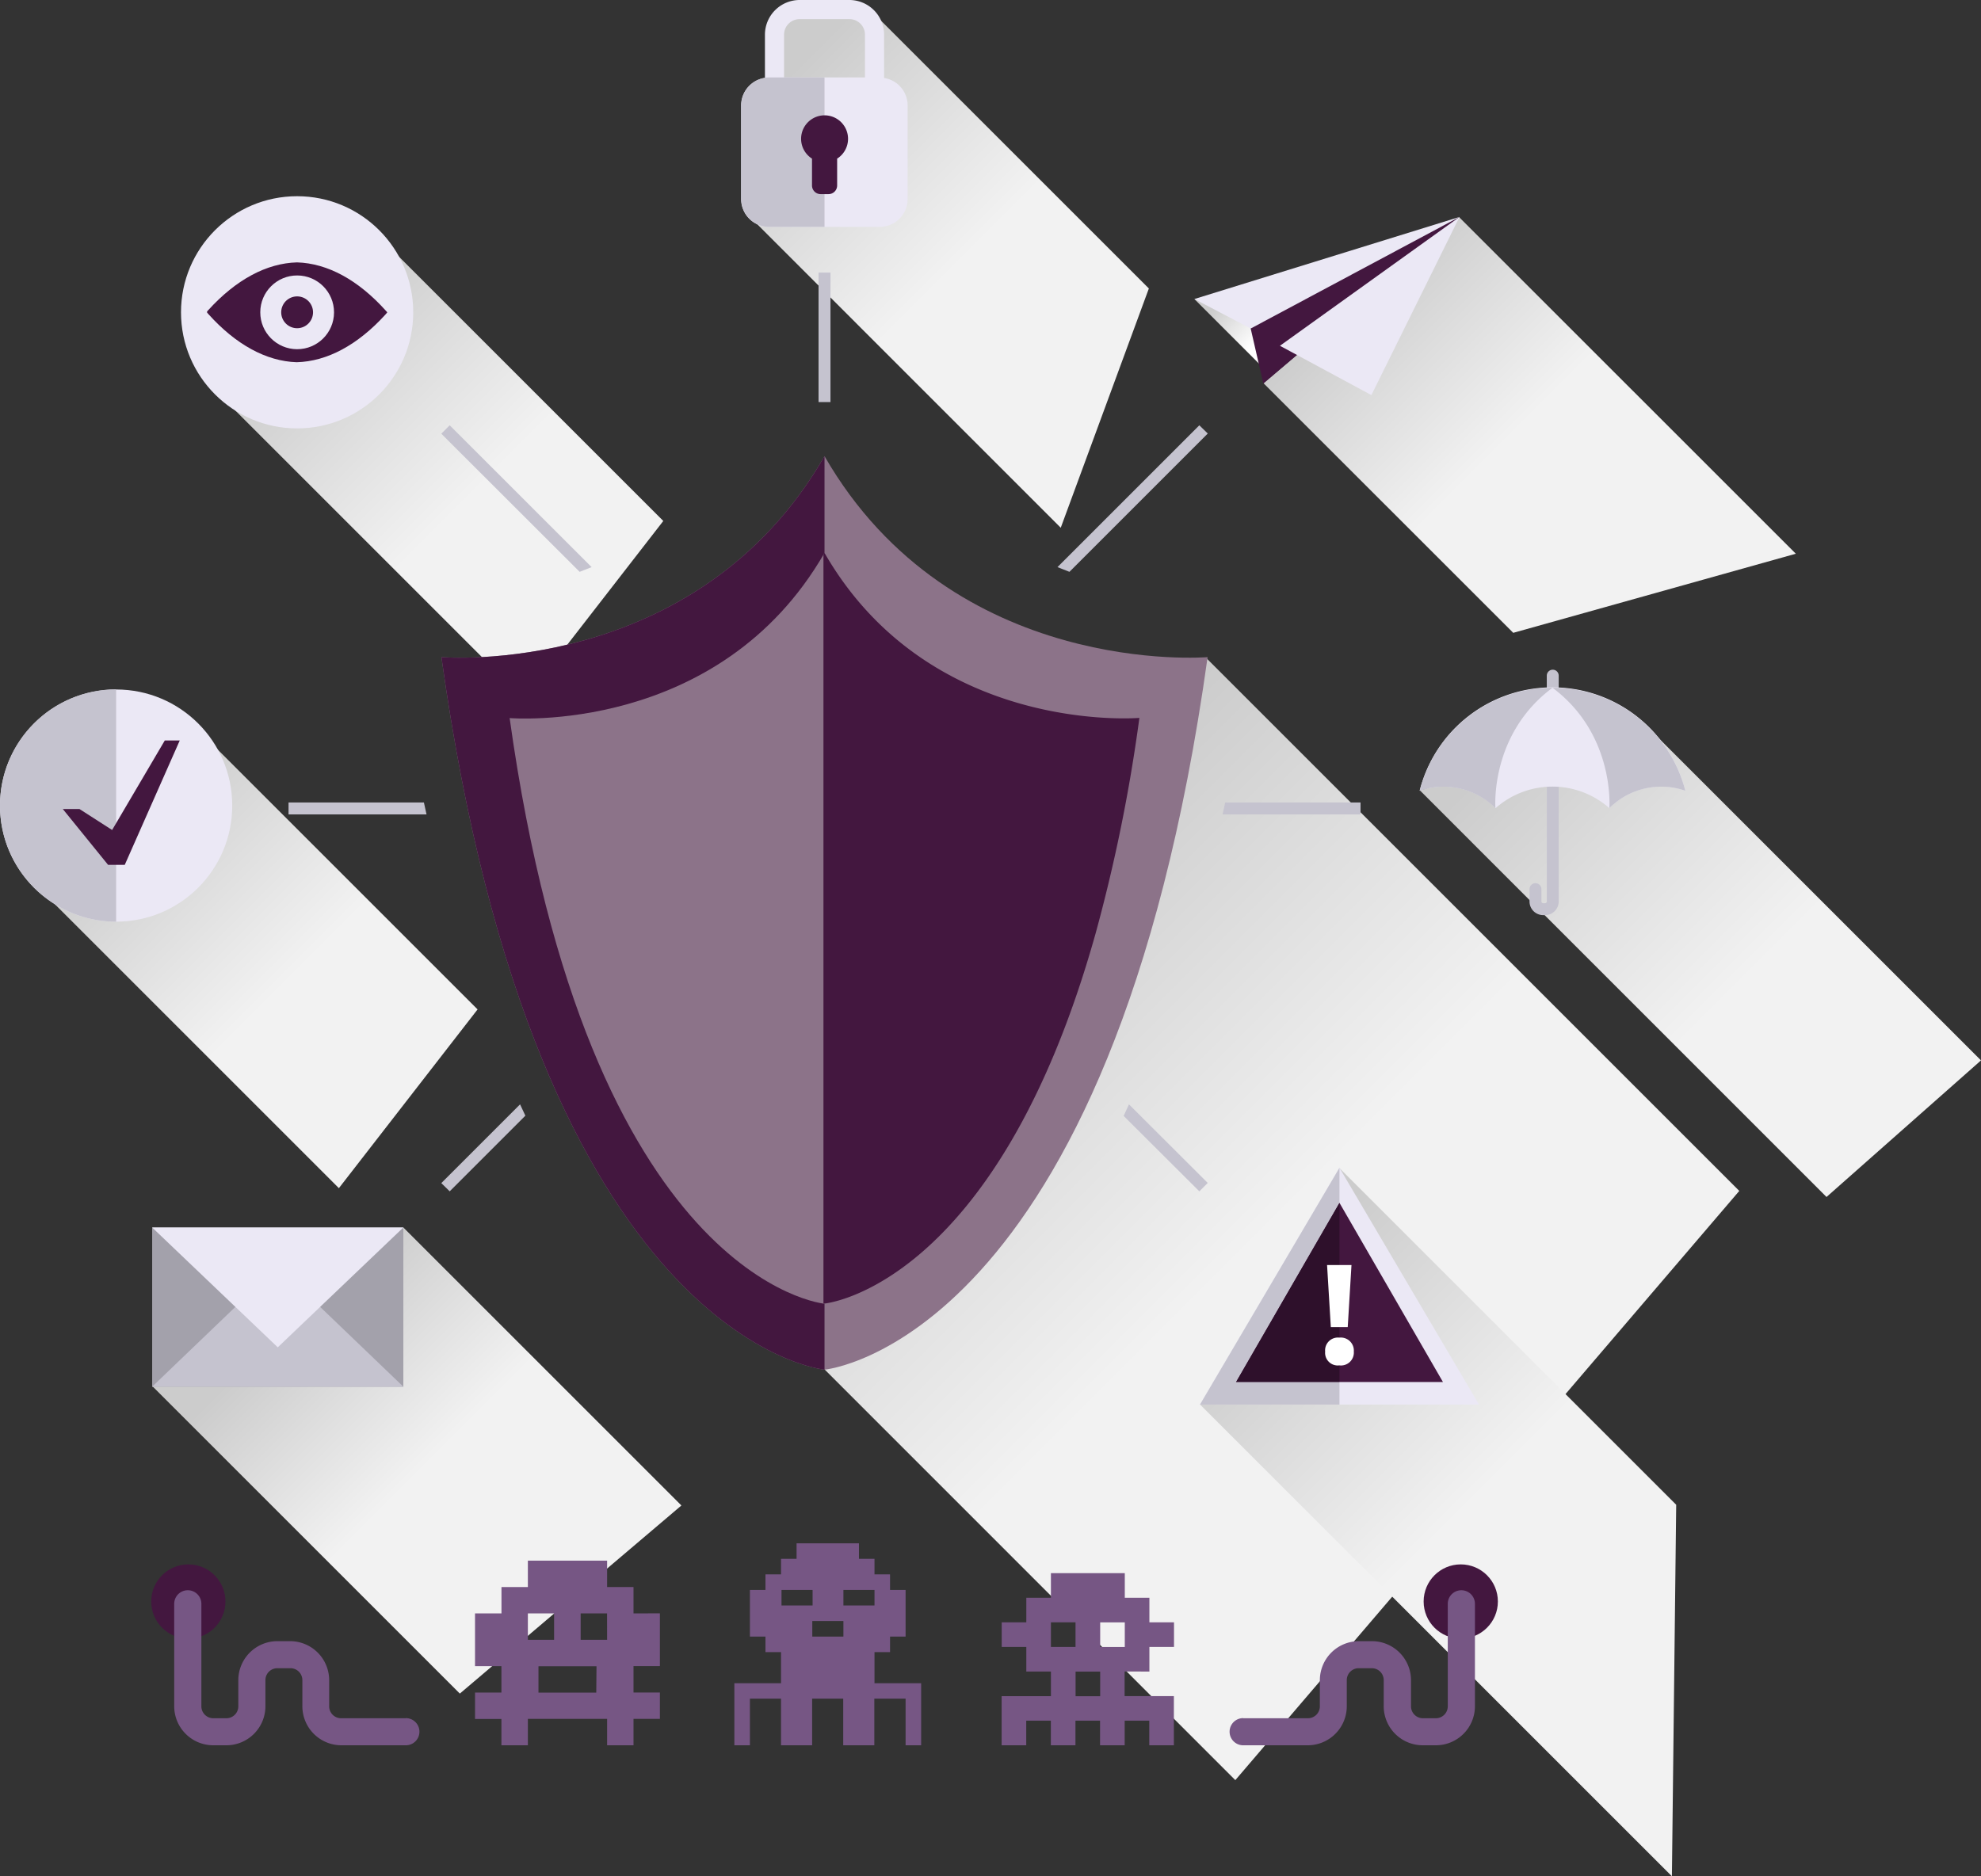
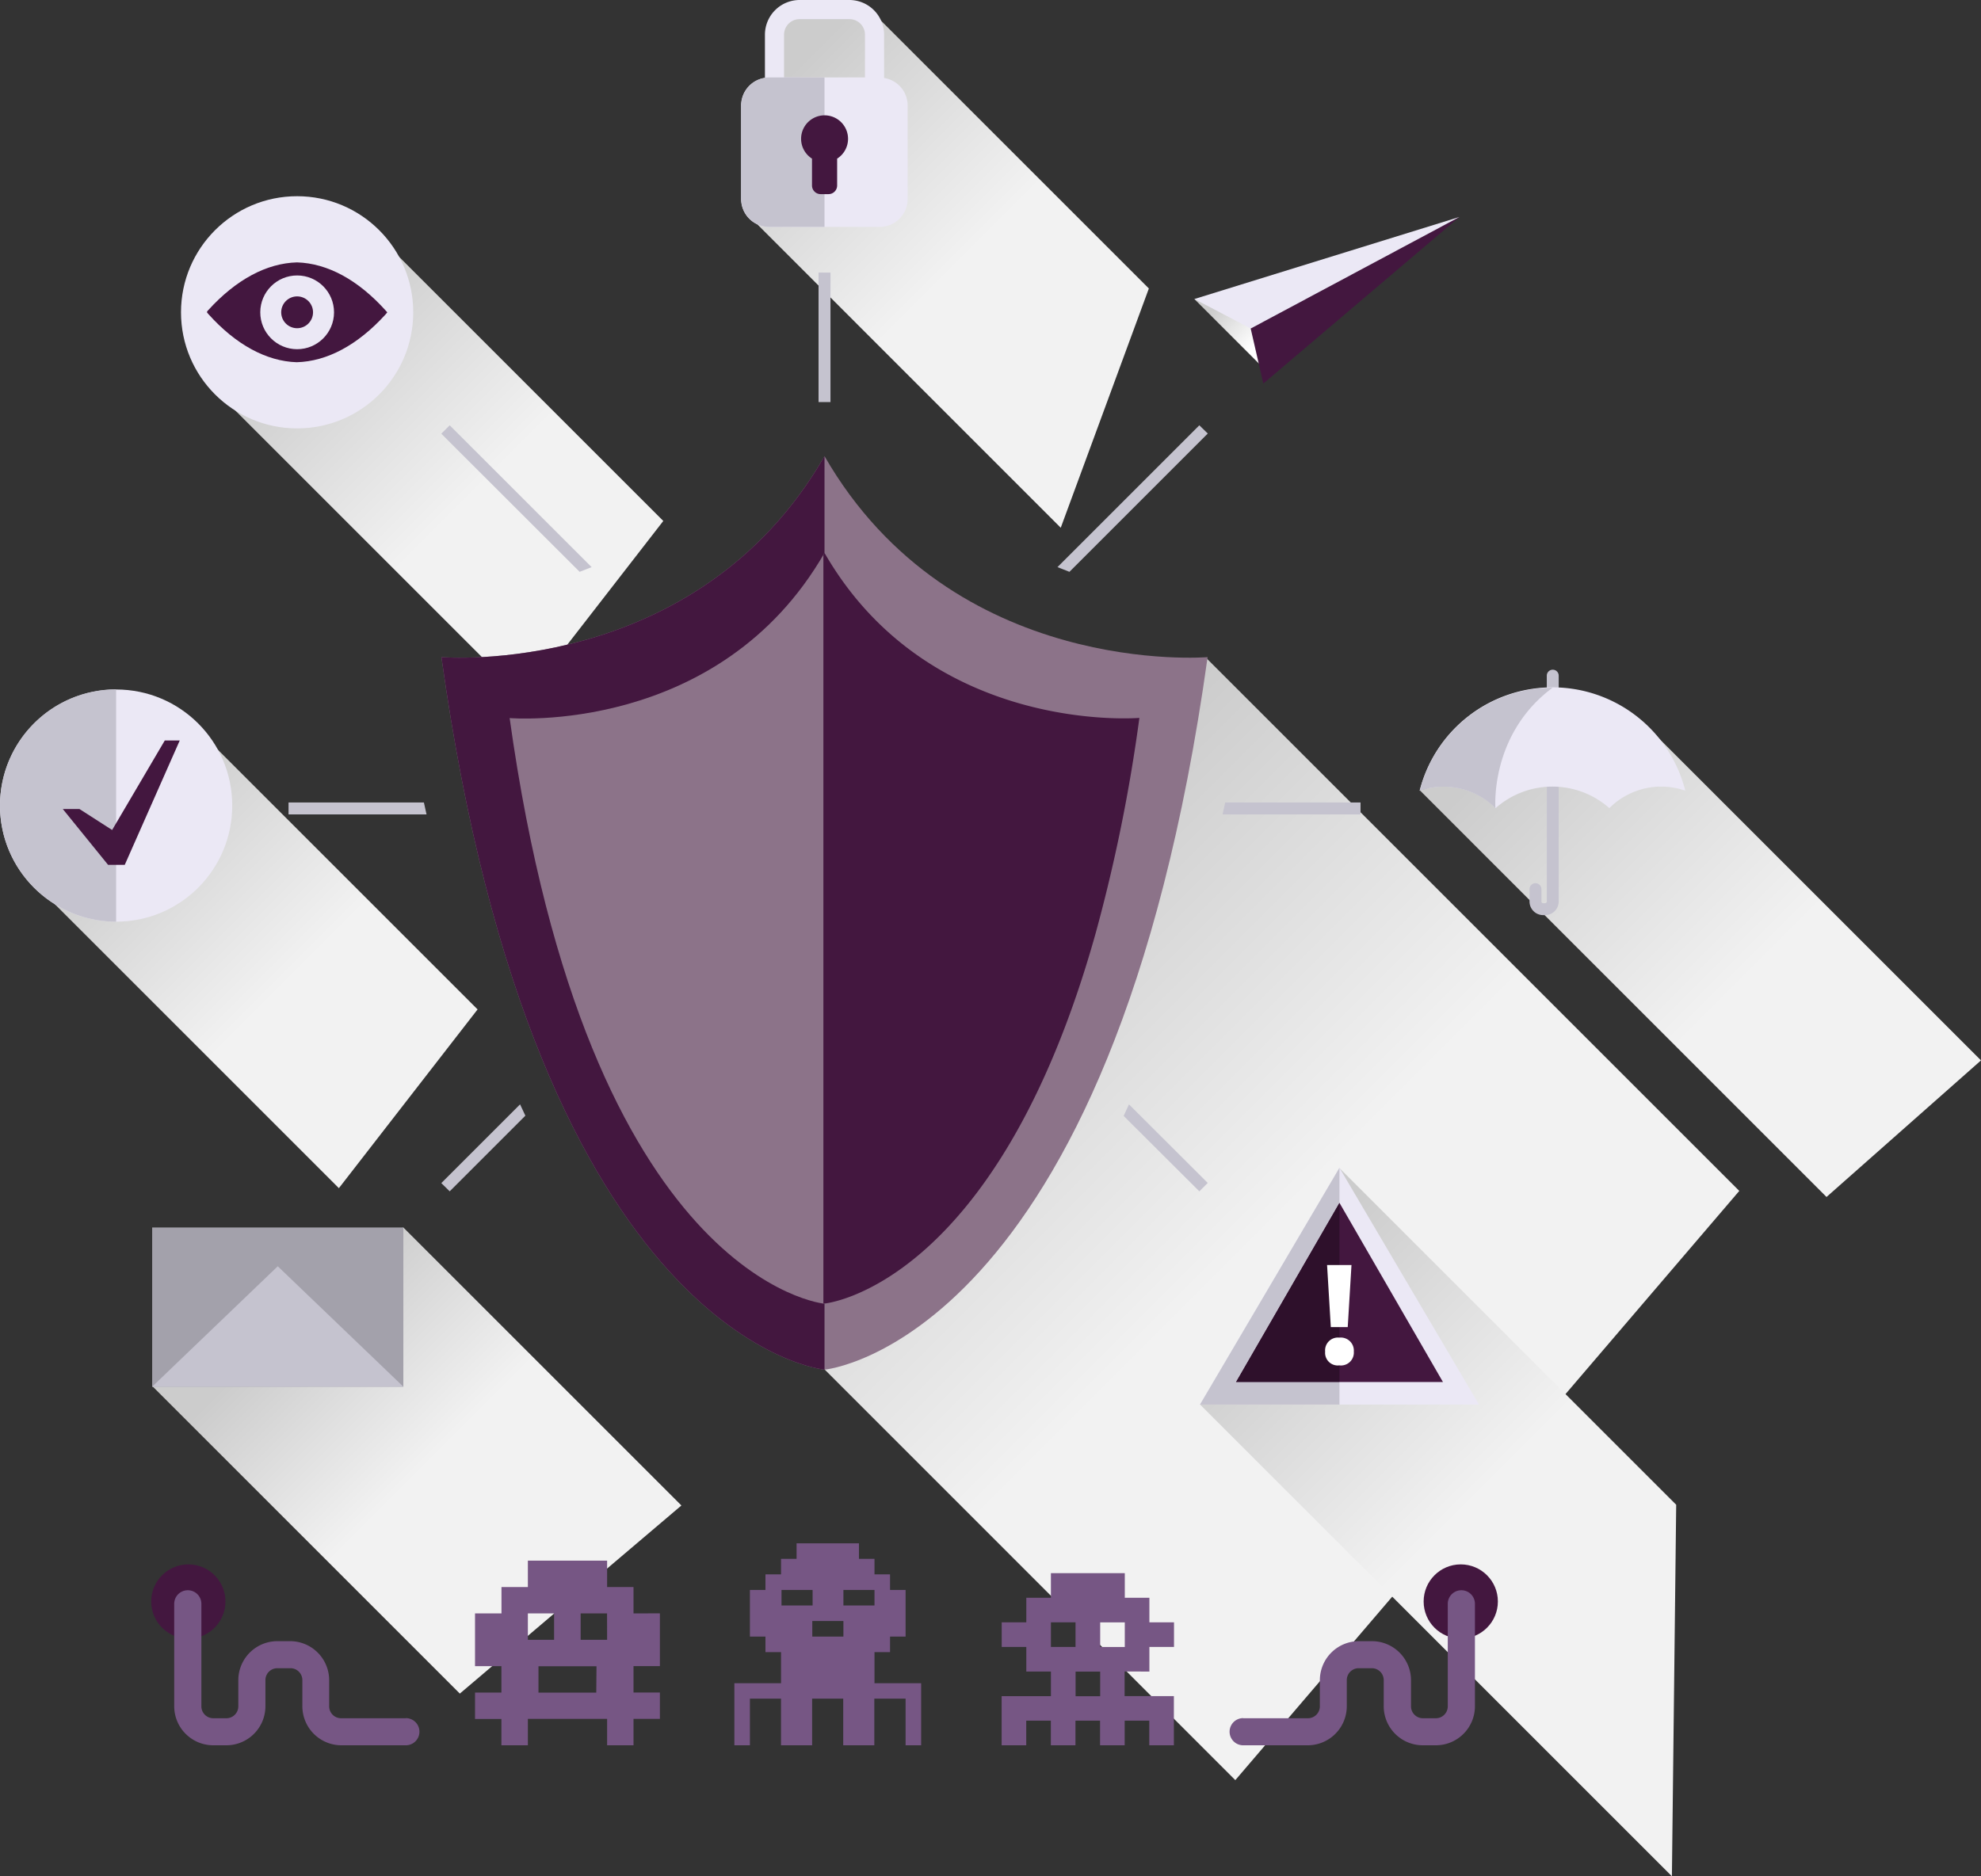
<svg xmlns="http://www.w3.org/2000/svg" xmlns:xlink="http://www.w3.org/1999/xlink" viewBox="0 0 332.5 314.99">
  <rect x="0" y="0" width="332.5" height="314.99" fill="#333333" stroke="none" />
  <defs>
    <style>.cls-1{fill:url(#Dégradé_sans_nom_20);}.cls-2{fill:url(#Dégradé_sans_nom_20-2);}.cls-3{fill:url(#Dégradé_sans_nom_20-3);}.cls-4{fill:url(#Dégradé_sans_nom_20-4);}.cls-5{fill:url(#Dégradé_sans_nom_20-5);}.cls-6{fill:url(#Dégradé_sans_nom_20-6);}.cls-7{fill:url(#Dégradé_sans_nom_20-7);}.cls-8{fill:url(#Dégradé_sans_nom_20-8);}.cls-9{fill:url(#Dégradé_sans_nom_32);}.cls-10{fill:#c5c3cf;}.cls-11{fill:#43173f;}.cls-12{fill:#ebe8f5;}.cls-13{fill:#2e102b;}.cls-14{fill:#fff;}.cls-15{fill:#8c7389;}.cls-16{fill:#a3a1ab;}.cls-17{fill:#765684;}</style>
    <linearGradient id="Dégradé_sans_nom_20" x1="157.38" y1="157.14" x2="209.8" y2="209.56" gradientUnits="userSpaceOnUse">
      <stop offset="0" stop-color="#ccc" />
      <stop offset="1" stop-color="#f2f2f2" />
    </linearGradient>
    <linearGradient id="Dégradé_sans_nom_20-2" x1="48.72" y1="221.47" x2="72.44" y2="245.2" xlink:href="#Dégradé_sans_nom_20" />
    <linearGradient id="Dégradé_sans_nom_20-3" x1="19.62" y1="135.56" x2="48.63" y2="164.57" xlink:href="#Dégradé_sans_nom_20" />
    <linearGradient id="Dégradé_sans_nom_20-4" x1="50.79" y1="53.57" x2="79.79" y2="82.57" xlink:href="#Dégradé_sans_nom_20" />
    <linearGradient id="Dégradé_sans_nom_20-5" x1="130.89" y1="13.97" x2="161.08" y2="44.16" xlink:href="#Dégradé_sans_nom_20" />
    <linearGradient id="Dégradé_sans_nom_20-6" x1="226.73" y1="48.63" x2="252.48" y2="74.38" xlink:href="#Dégradé_sans_nom_20" />
    <linearGradient id="Dégradé_sans_nom_20-7" x1="254.2" y1="124.15" x2="293.73" y2="163.68" xlink:href="#Dégradé_sans_nom_20" />
    <linearGradient id="Dégradé_sans_nom_20-8" x1="212.39" y1="215.21" x2="248.21" y2="251.04" xlink:href="#Dégradé_sans_nom_20" />
    <linearGradient id="Dégradé_sans_nom_32" x1="205.16" y1="50.28" x2="211.58" y2="56.7" gradientUnits="userSpaceOnUse">
      <stop offset="0" stop-color="#ccc" />
      <stop offset="1" stop-color="#fff" />
    </linearGradient>
  </defs>
  <title>kas-small-1</title>
  <g id="Calque_2" data-name="Calque 2">
    <g id="Calque_1-2" data-name="Calque 1">
      <polygon class="cls-1" points="138.3 229.8 207.34 298.85 291.93 199.93 202.55 110.55 138.3 229.8" />
      <polygon class="cls-2" points="67.7 206.07 114.37 252.74 77.18 284.32 25.58 232.72 67.7 206.07" />
      <polygon class="cls-3" points="33.49 122.79 80.16 169.46 56.88 199.47 5.28 147.87 33.49 122.79" />
      <polygon class="cls-4" points="64.66 40.79 111.33 87.46 88.05 117.47 36.45 65.87 64.66 40.79" />
      <polygon class="cls-5" points="146.16 1.76 192.83 48.43 178.04 88.6 126.45 37 130.13 15.72 130.8 2.39 146.16 1.76" />
-       <polygon class="cls-6" points="212.07 64.33 253.99 106.24 301.42 92.96 244.91 36.46 212.07 64.33" />
      <polygon class="cls-7" points="238.33 132.7 306.57 200.95 332.5 178.02 276 121.52 238.33 132.7" />
      <polygon class="cls-8" points="201.42 235.79 280.62 314.99 281.34 252.62 224.84 196.12 224.55 215.24 201.42 235.79" />
      <polygon class="cls-9" points="200.47 50.2 212.25 61.98 212.25 52.76 200.47 50.2" />
      <path class="cls-10" d="M99.3,95.21,75.48,71.4l-1.41,1.41L97.29,96Z" />
      <rect class="cls-10" x="137.39" y="45.76" width="2" height="21.74" />
      <path class="cls-10" d="M179.5,96l23.22-23.22L201.3,71.4,177.49,95.21Z" />
      <path class="cls-10" d="M205.64,134.72c-.15.67-.29,1.34-.44,2h23.16v-2Z" />
      <path class="cls-10" d="M188.6,187.34,201.3,200l1.41-1.41L189.49,185.4C189.2,186.06,188.9,186.7,188.6,187.34Z" />
      <path class="cls-10" d="M87.29,185.4,74.07,198.62,75.48,200l12.7-12.7C87.89,186.7,87.59,186.06,87.29,185.4Z" />
      <path class="cls-10" d="M71.15,134.72H48.43v2H71.59C71.44,136.06,71.29,135.39,71.15,134.72Z" />
      <polygon class="cls-11" points="209.78 54.54 212.04 64.39 244.97 36.42 209.78 54.54" />
-       <polygon class="cls-12" points="244.97 36.42 214.83 58.05 230.18 66.33 244.97 36.42" />
      <polygon class="cls-12" points="200.47 50.2 244.97 36.42 209.93 55.15 200.47 50.2" />
      <polygon class="cls-12" points="201.41 235.8 224.82 196.05 248.24 235.8 201.41 235.8" />
      <polygon class="cls-11" points="207.46 232.01 224.82 201.93 242.19 232.01 207.46 232.01" />
      <polygon class="cls-10" points="207.46 232.01 224.82 201.93 224.82 196.05 201.41 235.8 224.82 235.8 224.82 232.01 207.46 232.01" />
      <polygon class="cls-13" points="224.82 232.01 224.82 201.93 207.46 232.01 224.82 232.01" />
      <path class="cls-14" d="M224.8,224.56a2.19,2.19,0,0,1,2.43,2.35,2.16,2.16,0,0,1-2.43,2.31,2.12,2.12,0,0,1-2.38-2.31A2.15,2.15,0,0,1,224.8,224.56Zm-2.06-12.19h4.1l-.63,10.42h-2.84Z" />
      <path class="cls-15" d="M138.39,76.58c-21.5,37.36-64.3,33.74-64.3,33.74,16.09,115.29,64.3,119.62,64.3,119.62s48.21-4.33,64.3-119.62C202.69,110.32,159.9,113.94,138.39,76.58Z" />
      <path class="cls-11" d="M138.39,92.82l-.19.32v125.7l.19,0s28.83-2.6,45.51-62.17a275.15,275.15,0,0,0,7.34-36.15S156.07,123.53,138.39,92.82Z" />
-       <path class="cls-15" d="M85.54,120.55a275.14,275.14,0,0,0,7.34,36.15c15.9,56.77,42.82,61.8,45.32,62.14V93.15C120.46,123.5,85.54,120.55,85.54,120.55Z" />
      <path class="cls-11" d="M85.54,120.55s35.17,3,52.85-27.73V76.58c-21.5,37.36-64.3,33.74-64.3,33.74,16.09,115.29,64.3,119.62,64.3,119.62V218.87S98.77,215.31,85.54,120.55Z" />
      <circle class="cls-12" cx="19.49" cy="135.24" r="19.49" />
      <path class="cls-10" d="M0,135.24a19.49,19.49,0,0,0,19.49,19.49v-39A19.49,19.49,0,0,0,0,135.24Z" />
      <polygon class="cls-11" points="10.54 135.82 18.14 145.19 20.94 145.19 30.17 124.31 27.66 124.31 18.82 139.34 13.34 135.82 10.54 135.82" />
      <path class="cls-12" d="M148.39,13.09V5.82A5.83,5.83,0,0,0,142.57,0h-8.36a5.83,5.83,0,0,0-5.82,5.82v7.27a4.67,4.67,0,0,0-4,4.61V33.41a4.68,4.68,0,0,0,4.68,4.68h18.59a4.68,4.68,0,0,0,4.68-4.68V17.71A4.67,4.67,0,0,0,148.39,13.09ZM134.21,3.21h8.36a2.61,2.61,0,0,1,2.61,2.61V13H131.6V5.82A2.61,2.61,0,0,1,134.21,3.21Z" />
      <path class="cls-10" d="M129.1,13a4.68,4.68,0,0,0-4.68,4.68V33.41a4.68,4.68,0,0,0,4.68,4.68h9.29V13Z" />
      <path class="cls-11" d="M142.34,23.31a3.94,3.94,0,1,0-6.05,3.32v4.51a1.45,1.45,0,0,0,1.45,1.45h1.32a1.45,1.45,0,0,0,1.45-1.45V26.63A3.93,3.93,0,0,0,142.34,23.31Z" />
      <circle class="cls-12" cx="49.87" cy="52.43" r="19.49" />
      <path class="cls-11" d="M65,52.43l-.24-.27C60.12,47,55,44.21,49.86,44.05c-5.1.13-10.24,2.89-14.89,8l-.21.23v.2l.2.23c4.61,5.14,9.74,7.94,14.84,8.1h0c5.1-.13,10.24-2.89,14.89-8l.24-.28Z" />
      <circle class="cls-12" cx="49.87" cy="52.43" r="6.19" transform="translate(-2.72 102.13) rotate(-89.81)" />
      <path class="cls-11" d="M49.86,55.1a2.67,2.67,0,1,1,2.68-2.66A2.67,2.67,0,0,1,49.86,55.1Z" />
      <rect class="cls-16" x="25.54" y="206.07" width="42.16" height="26.73" />
      <polygon class="cls-10" points="25.54 232.8 46.62 212.58 67.7 232.8 25.54 232.8" />
-       <polygon class="cls-12" points="25.54 206.07 46.62 226.19 67.7 206.07 25.54 206.07" />
      <path class="cls-17" d="M106.33,270.86v-4.43H101.9V262H88.6v4.43H84.17v4.43H79.73v8.86h4.43v4.43H79.73v4.43h4.43V293H88.6v-4.43h13.3V293h4.43v-4.43h4.43v-4.43h-4.43v-4.43h4.43v-8.86Zm-4.43,4.43H97.46v-4.43h4.43ZM93,270.86v4.43H88.6v-4.43Zm7.08,13.3H90.38v-4.43h9.74Z" />
      <path class="cls-17" d="M192.92,280.62v-4.13h4.13v-4.13h-4.13v-4.13h-4.13v-4.13h-12.4v4.13h-4.13v4.13h-4.13v4.13h4.13v4.13h4.13v4.13h-8.27V293h4.13v-4.13h4.13V293h4.13v-4.13h4.13V293h4.13v-4.13h4.13V293h4.13v-8.26h-8.27v-4.13Zm-16.53-8.26h4.13v4.13h-4.13Zm8.27,12.4h-4.13v-4.13h4.13Zm0-8.26v-4.13h4.13v4.13Z" />
      <path class="cls-17" d="M152,282.58h-5.22v-5.22h2.61v-2.61H152v-7.83h-2.61v-2.61h-2.61V261.7h-2.61v-2.61H133.7v2.61h-2.61v2.61h-2.61v2.61h-2.61v7.83h2.61v2.61h2.61v5.22h-7.83V293h2.61v-7.83h5.22V293h5.22v-7.83h5.22V293h5.22v-7.83H152V293h2.61V282.58Zm-10.44-10.44v2.61h-5.22v-2.61h5.22Zm5.22-2.61h-5.22v-2.61h5.22Zm-13-2.61h2.61v2.61h-5.22v-2.61Z" />
      <path class="cls-10" d="M259.29,153.63H259a2.29,2.29,0,0,1-2.28-2.28v-2.08a1,1,0,0,1,2,0v2.08a.29.29,0,0,0,.28.28h.34a.29.29,0,0,0,.28-.28V113.43a1,1,0,0,1,2,0v37.91A2.29,2.29,0,0,1,259.29,153.63Z" />
      <path class="cls-12" d="M242.32,132.06a12.26,12.26,0,0,1,8.71,3.61,14.41,14.41,0,0,1,19.09,0,12.3,12.3,0,0,1,12.75-2.93,23,23,0,0,0-44.59,0A12.28,12.28,0,0,1,242.32,132.06Z" />
      <path class="cls-10" d="M260.58,115.46a23,23,0,0,0-22.29,17.29A12.3,12.3,0,0,1,251,135.68S250,123.33,260.58,115.46Z" />
-       <path class="cls-10" d="M260.58,115.46a23,23,0,0,1,22.29,17.29,12.3,12.3,0,0,0-12.75,2.93S271.11,123.33,260.58,115.46Z" />
      <circle class="cls-11" cx="31.61" cy="268.86" r="6.23" />
      <path class="cls-17" d="M68.12,288.46H57.25a2,2,0,0,1-2-2v-4.39a6.56,6.56,0,0,0-6.55-6.55h-2.2A6.56,6.56,0,0,0,40,282.07v4.39a2,2,0,0,1-2,2h-2.2a2,2,0,0,1-2-2V269.25a2.28,2.28,0,0,0-4.56,0v17.22A6.56,6.56,0,0,0,35.76,293H38a6.56,6.56,0,0,0,6.55-6.55v-4.39a2,2,0,0,1,2-2h2.2a2,2,0,0,1,2,2v4.39A6.56,6.56,0,0,0,57.25,293H68.12a2.28,2.28,0,0,0,0-4.56Z" />
      <circle class="cls-11" cx="245.18" cy="268.86" r="6.23" />
      <path class="cls-17" d="M208.66,288.46h10.87a2,2,0,0,0,2-2v-4.39a6.56,6.56,0,0,1,6.55-6.55h2.2a6.56,6.56,0,0,1,6.55,6.55v4.39a2,2,0,0,0,2,2H241a2,2,0,0,0,2-2V269.25a2.28,2.28,0,1,1,4.56,0v17.22A6.56,6.56,0,0,1,241,293h-2.2a6.56,6.56,0,0,1-6.55-6.55v-4.39a2,2,0,0,0-2-2h-2.2a2,2,0,0,0-2,2v4.39a6.56,6.56,0,0,1-6.55,6.55H208.66a2.28,2.28,0,1,1,0-4.56Z" />
    </g>
  </g>
</svg>